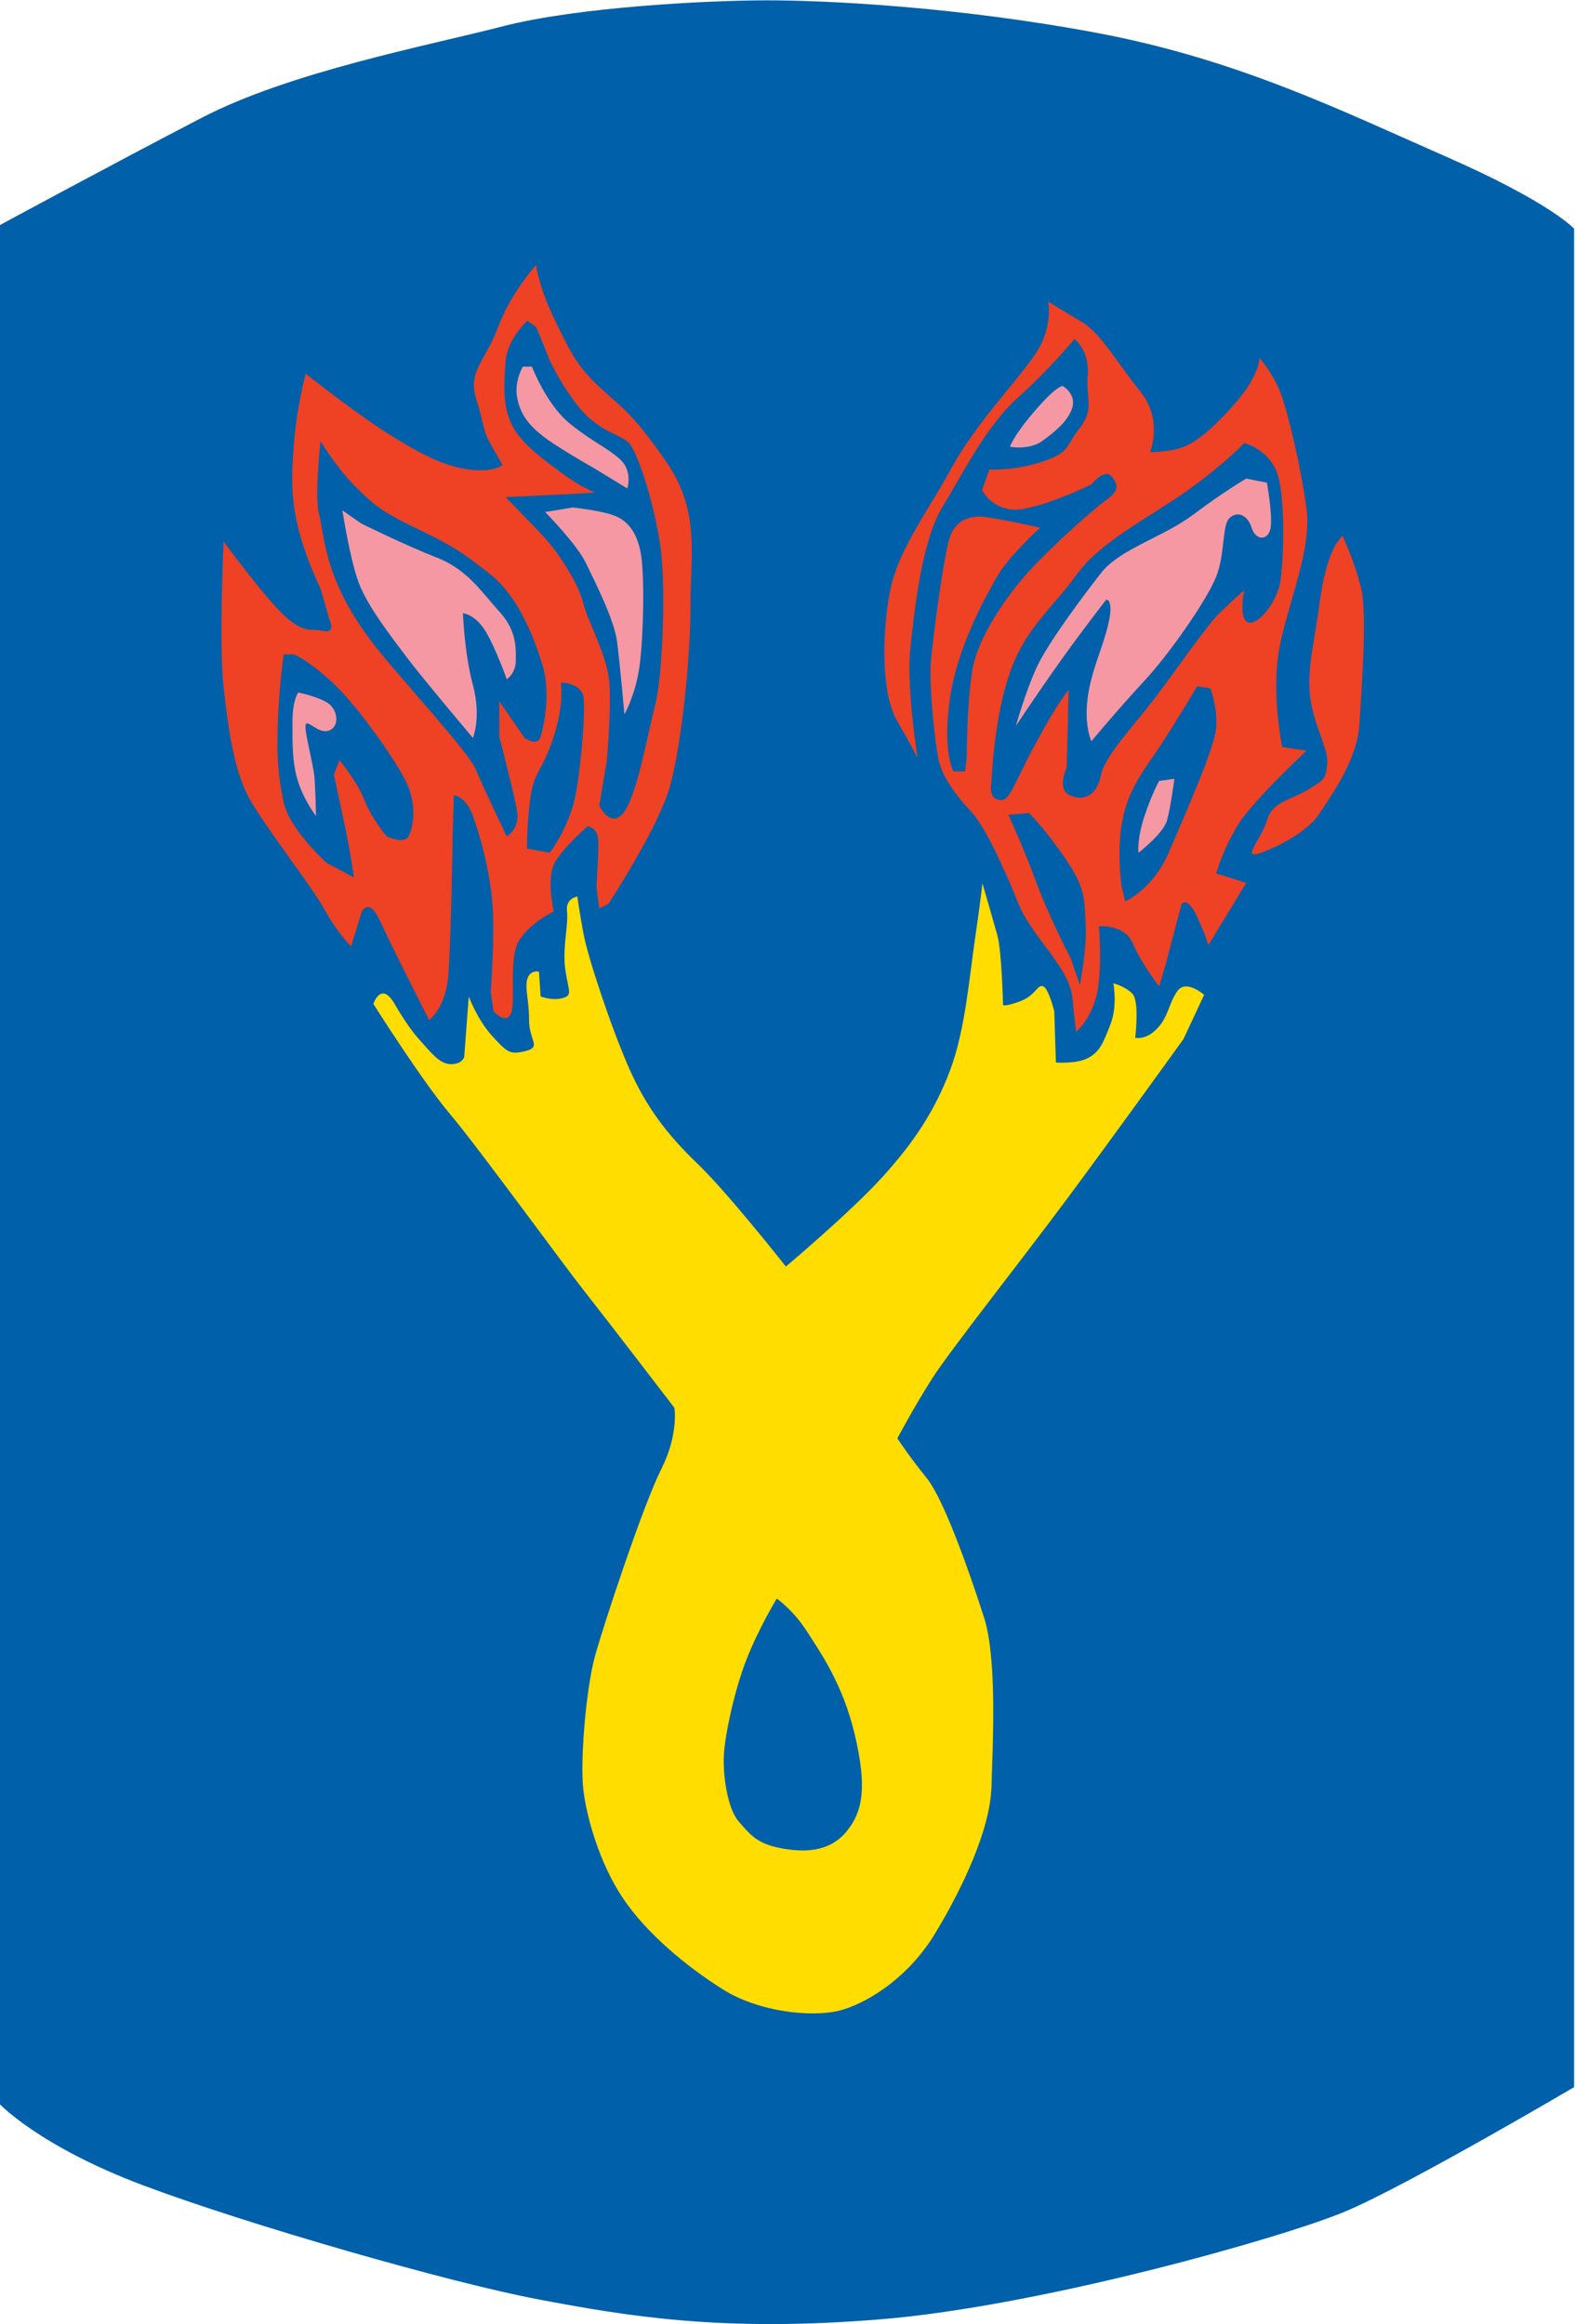
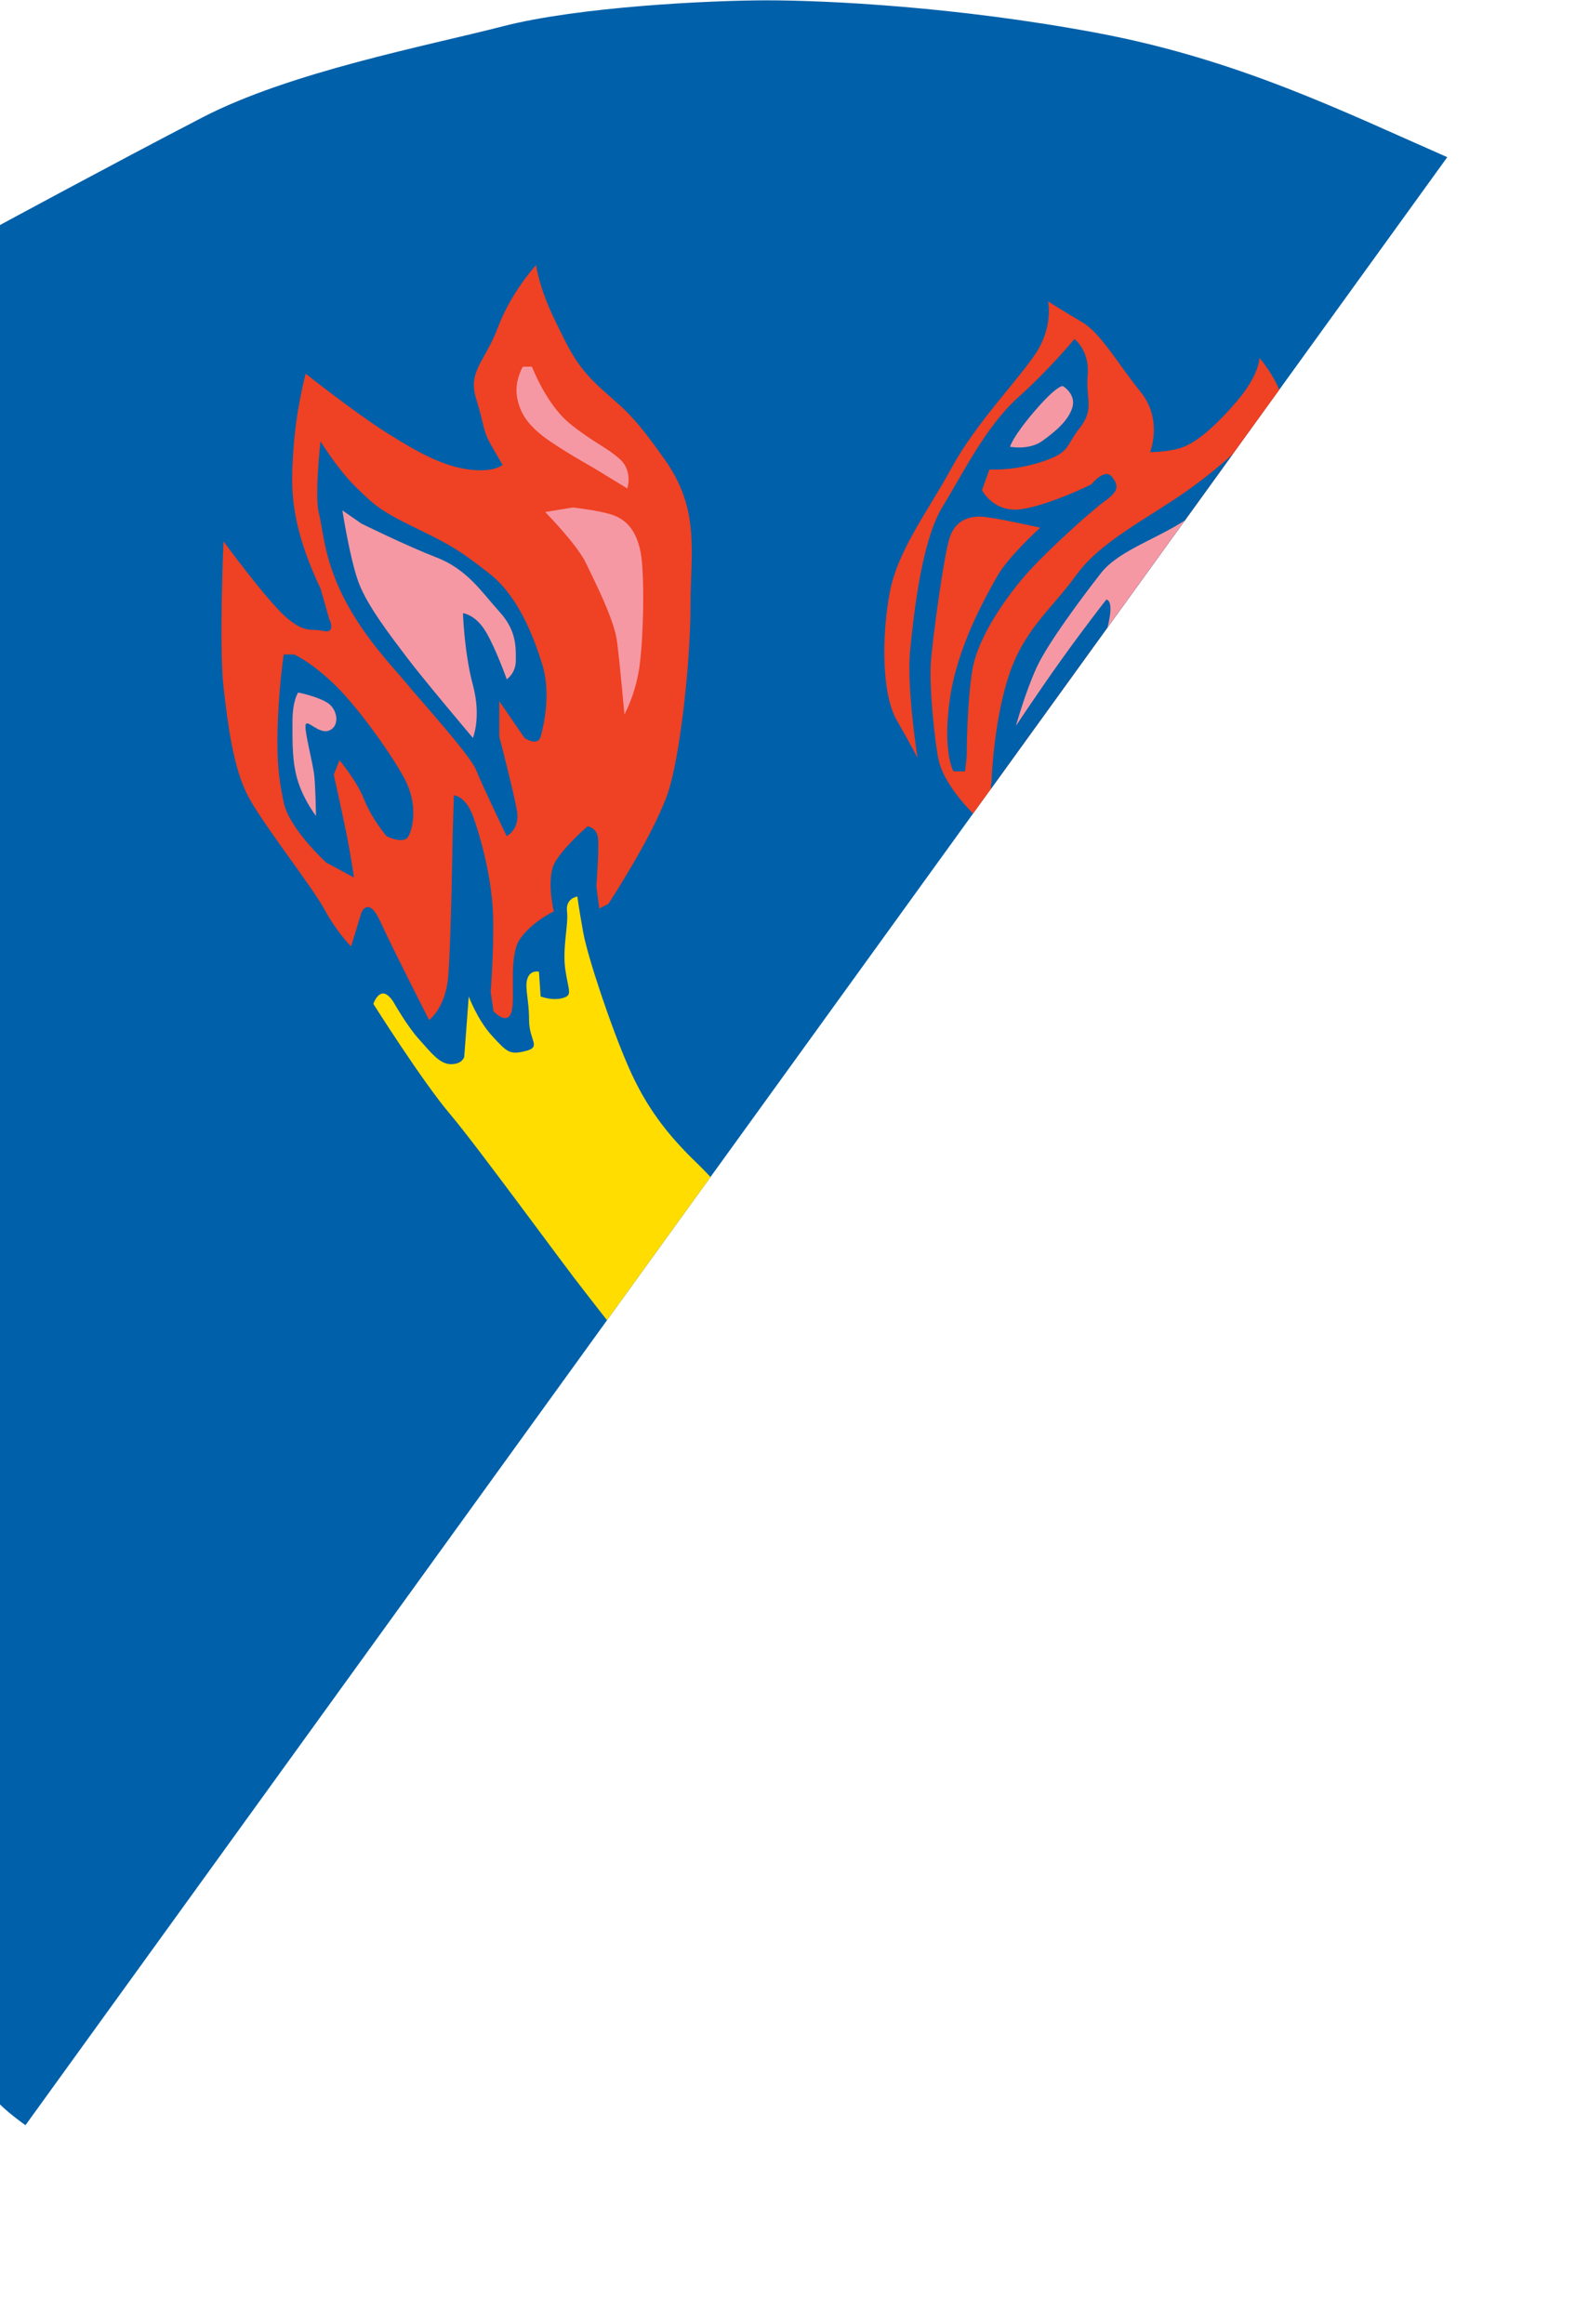
<svg xmlns="http://www.w3.org/2000/svg" version="1.0" width="135.602" height="200.041" id="svg6524">
  <defs id="defs6526">
    <clipPath id="id34">
      <path d="M 272.564,126 L 272.564,18 L 345.774,18 L 345.774,126" id="path197" />
    </clipPath>
    <clipPath id="id33">
-       <path d="M 261.9,10.8 L 351,10.8 L 351,134.1 L 261.9,134.1 L 261.9,10.8 z" id="path26" />
+       <path d="M 261.9,10.8 L 351,134.1 L 261.9,134.1 L 261.9,10.8 z" id="path26" />
    </clipPath>
  </defs>
  <g transform="translate(-166.336,-126.909)" id="layer1">
    <g transform="matrix(1.852,0,0,-1.852,-338.515,360.29)" clip-path="url(#id33)" id="g1224">
      <g clip-path="url(#id34)" id="g1226">
        <path d="M 272.564,115.539 L 272.564,28.243 C 272.564,28.243 274.409,26.265 279.264,24.443 C 284.12,22.619 293.545,19.913 297.633,19.145 C 301.721,18.376 306.117,17.609 313.565,18.223 C 321.013,18.838 332.261,22.024 335.141,23.234 C 338.019,24.443 345.774,29.01 345.774,29.01 L 345.774,115.385 C 345.774,115.385 344.7,116.594 339.844,118.726 C 334.987,120.857 330.149,123.255 323.605,124.484 C 317.059,125.712 311.013,126 308.268,126 C 305.523,126 299.457,125.693 295.964,124.791 C 292.471,123.889 286.096,122.68 281.99,120.549 C 277.883,118.419 272.564,115.539 272.564,115.539" id="path1228" style="fill:#0060a9;fill-rule:nonzero;stroke:none" />
      </g>
      <path d="M 289.955,79.357 C 289.955,79.357 292.22,75.769 293.507,74.251 C 294.792,72.736 298.766,67.266 299.784,65.98 C 300.801,64.693 303.949,60.585 303.949,60.585 C 303.949,60.585 304.159,59.357 303.334,57.725 C 302.509,56.094 300.685,50.585 300.264,49.069 C 299.841,47.553 299.572,44.232 299.707,42.928 C 299.841,41.621 300.456,39.434 301.55,37.802 C 302.643,36.17 304.486,34.635 306.195,33.559 C 307.904,32.486 310.282,32.274 311.512,32.543 C 312.74,32.813 314.776,34.002 316.08,36.17 C 317.386,38.339 318.632,41.007 318.69,42.985 C 318.748,44.962 318.959,48.915 318.345,50.835 C 317.731,52.755 316.502,56.304 315.676,57.323 C 314.851,58.34 314.314,59.165 314.314,59.165 C 314.314,59.165 315.121,60.681 315.946,61.968 C 316.771,63.255 319.899,67.207 322.089,70.144 C 324.276,73.081 327.617,77.725 327.617,77.725 L 328.576,79.78 C 328.576,79.78 327.751,80.508 327.347,79.971 C 326.944,79.435 326.925,78.764 326.388,78.207 C 325.851,77.65 325.371,77.784 325.371,77.784 C 325.371,77.784 325.582,79.491 325.236,79.837 C 324.891,80.183 324.354,80.316 324.354,80.316 C 324.354,80.316 324.564,79.28 324.218,78.399 C 323.873,77.515 323.72,77.131 323.181,76.843 C 322.644,76.555 321.685,76.633 321.685,76.633 L 321.608,79.012 C 321.608,79.012 321.34,80.126 321.07,80.183 C 320.802,80.241 320.744,79.761 320.053,79.491 C 319.362,79.224 319.228,79.3 319.228,79.3 C 319.228,79.3 319.17,81.815 318.959,82.564 C 318.748,83.312 318.269,84.963 318.269,84.963 C 318.269,84.963 318.192,84.213 317.923,82.372 C 317.653,80.528 317.462,78.129 316.771,76.287 C 316.08,74.443 315.121,72.966 313.623,71.314 C 312.126,69.665 309.131,67.15 309.131,67.15 C 309.131,67.15 306.443,70.568 305.024,71.93 C 303.604,73.292 302.624,74.579 301.818,76.422 C 301.012,78.263 299.917,81.527 299.707,82.698 C 299.496,83.868 299.438,84.348 299.438,84.348 C 299.438,84.348 298.881,84.272 298.957,83.657 C 299.035,83.043 298.728,81.948 298.881,80.931 C 299.035,79.915 299.227,79.761 298.747,79.626 C 298.266,79.491 297.73,79.704 297.73,79.704 L 297.653,80.856 C 297.653,80.856 297.25,80.951 297.115,80.528 C 296.981,80.107 297.193,79.569 297.193,78.609 C 297.193,77.65 297.786,77.362 297.04,77.17 C 296.29,76.978 296.174,77.112 295.483,77.861 C 294.792,78.609 294.389,79.704 294.389,79.704 L 294.179,76.9 C 294.179,76.9 294.102,76.555 293.563,76.555 C 293.026,76.555 292.623,77.112 292.067,77.725 C 291.511,78.34 290.896,79.435 290.896,79.435 C 290.896,79.435 290.627,79.896 290.359,79.837 C 290.09,79.78 289.955,79.357 289.955,79.357" id="path1230" style="fill:#ffdd00;fill-rule:nonzero;stroke:none" />
-       <path d="M 308.708,51.718 C 308.708,51.718 307.845,50.298 307.289,48.858 C 306.732,47.419 306.31,45.423 306.251,44.481 C 306.195,43.541 306.406,41.967 306.944,41.353 C 307.481,40.739 307.788,40.334 308.863,40.124 C 309.937,39.913 311.127,39.913 311.934,40.873 C 312.74,41.834 312.893,43.004 312.338,45.383 C 311.78,47.764 310.706,49.261 310.091,50.221 C 309.477,51.18 308.708,51.718 308.708,51.718" id="path1232" style="fill:#0060a9;fill-rule:nonzero;stroke:none" />
      <path d="M 300.877,84.002 C 300.877,84.002 303.2,87.535 303.738,89.454 C 304.275,91.373 304.698,95.405 304.698,97.862 C 304.698,100.318 305.158,102.295 303.527,104.618 C 301.895,106.94 301.55,107.017 300.456,108.034 C 299.361,109.05 299.035,109.819 298.344,111.24 C 297.653,112.66 297.519,113.697 297.519,113.697 C 297.519,113.697 296.367,112.449 295.753,110.817 C 295.138,109.186 294.332,108.763 294.735,107.477 C 295.138,106.192 295.004,106.057 295.483,105.231 L 295.964,104.406 C 295.964,104.406 295.56,104.042 294.389,104.195 C 293.218,104.349 292.086,104.944 290.57,105.904 C 289.053,106.864 286.807,108.649 286.807,108.649 C 286.807,108.649 286.404,107.132 286.269,105.501 C 286.136,103.868 286.117,102.891 286.462,101.47 C 286.807,100.049 287.498,98.667 287.498,98.667 L 287.902,97.247 C 287.902,97.247 288.248,96.556 287.634,96.69 C 287.019,96.825 286.807,96.556 285.924,97.304 C 285.041,98.054 282.987,100.855 282.987,100.855 C 282.987,100.855 282.776,95.942 282.987,94.099 C 283.199,92.257 283.449,90.299 284.14,88.993 C 284.832,87.689 287.134,84.771 287.69,83.734 C 288.248,82.698 288.919,82.026 288.919,82.026 L 289.399,83.601 C 289.399,83.601 289.726,84.405 290.281,83.177 C 290.839,81.948 292.546,78.609 292.546,78.609 C 292.546,78.609 293.296,79.146 293.43,80.586 C 293.563,82.026 293.641,87.209 293.641,87.209 L 293.699,89.051 C 293.699,89.051 294.236,89.032 294.583,88.092 C 294.928,87.15 295.349,85.596 295.483,84.079 C 295.619,82.564 295.407,79.915 295.407,79.915 L 295.542,79.012 C 295.542,79.012 296.155,78.34 296.367,78.954 C 296.578,79.569 296.213,81.565 296.77,82.372 C 297.326,83.177 298.344,83.657 298.344,83.657 C 298.344,83.657 297.959,85.231 298.421,85.98 C 298.881,86.729 299.917,87.612 299.917,87.612 C 299.917,87.612 300.339,87.554 300.397,87.074 C 300.456,86.594 300.322,84.828 300.322,84.828 L 300.456,83.792 L 300.877,84.002" id="path1234" style="fill:#ef4123;fill-rule:nonzero;stroke:none" />
      <path d="M 285.791,95.597 C 285.791,95.597 285.598,94.387 285.522,92.679 C 285.444,90.97 285.522,89.933 285.791,88.705 C 286.058,87.476 287.768,85.922 287.768,85.922 L 289.053,85.231 C 289.053,85.231 288.938,86.077 288.727,87.15 C 288.515,88.226 288.114,90.011 288.114,90.011 L 288.381,90.682 C 288.381,90.682 289.187,89.722 289.534,88.841 C 289.88,87.957 290.57,87.15 290.57,87.15 C 290.57,87.15 291.376,86.748 291.587,87.15 C 291.798,87.554 292.048,88.648 291.376,89.877 C 290.705,91.103 289.13,93.293 288.035,94.31 C 286.943,95.327 286.269,95.597 286.269,95.597 L 285.791,95.597" id="path1236" style="fill:#0060a9;fill-rule:nonzero;stroke:none" />
      <path d="M 287.498,105.501 C 287.498,105.501 287.211,102.985 287.422,102.16 C 287.634,101.335 287.652,100.049 288.593,98.207 C 289.534,96.364 290.896,94.982 291.511,94.234 C 292.124,93.485 294.466,90.913 294.735,90.222 C 295.004,89.531 296.155,87.15 296.155,87.15 C 296.155,87.15 296.77,87.476 296.635,88.302 C 296.5,89.128 295.809,91.776 295.809,91.776 L 295.809,93.427 L 296.981,91.719 C 296.981,91.719 297.595,91.297 297.73,91.776 C 297.865,92.257 298.229,93.773 297.806,95.135 C 297.385,96.498 296.655,98.341 295.349,99.358 C 294.044,100.375 293.641,100.645 291.933,101.47 C 290.225,102.295 289.955,102.584 289.13,103.39 C 288.305,104.195 287.498,105.501 287.498,105.501" id="path1238" style="fill:#0060a9;fill-rule:nonzero;stroke:none" />
-       <path d="M 297.115,111.106 C 297.115,111.106 296.174,110.28 296.099,109.186 C 296.02,108.091 295.964,107.228 296.367,106.326 C 296.77,105.423 297.921,104.618 298.747,104.003 C 299.572,103.39 300.264,103.121 300.264,103.121 L 298.881,103.043 L 296.099,102.91 C 296.099,102.91 297.442,101.545 297.998,100.933 C 298.555,100.318 299.496,98.879 299.707,97.996 C 299.917,97.112 300.859,95.539 300.935,94.176 C 301.012,92.813 300.801,90.624 300.801,90.624 L 300.456,88.571 C 300.456,88.571 301.012,87.42 301.626,88.302 C 302.241,89.186 302.702,91.91 303.047,93.215 C 303.392,94.521 303.546,98.417 303.334,100.318 C 303.123,102.218 302.241,105.155 301.761,105.501 C 301.281,105.847 300.667,105.961 299.917,106.652 C 299.169,107.343 298.285,108.897 298.076,109.455 C 297.865,110.011 297.519,110.817 297.519,110.817 L 297.115,111.106" id="path1240" style="fill:#0060a9;fill-rule:nonzero;stroke:none" />
-       <path d="M 298.67,94.291 C 298.67,94.291 298.843,93.312 298.325,91.738 C 297.806,90.165 297.442,90.184 297.269,89.032 C 297.096,87.88 297.096,86.576 297.096,86.576 L 298.153,86.382 C 298.153,86.382 299.112,87.63 299.38,89.205 C 299.649,90.778 299.803,92.87 299.726,93.581 C 299.649,94.291 298.67,94.291 298.67,94.291" id="path1242" style="fill:#0060a9;fill-rule:nonzero;stroke:none" />
      <path d="M 321.32,112.007 C 321.32,112.007 321.568,110.874 320.783,109.646 C 319.997,108.418 318,106.403 316.848,104.291 C 315.695,102.18 314.314,100.433 313.949,98.417 C 313.583,96.402 313.583,93.754 314.295,92.525 C 315.005,91.297 315.255,90.778 315.255,90.778 C 315.255,90.778 314.736,94.041 314.909,95.788 C 315.083,97.536 315.447,100.874 316.406,102.448 C 317.367,104.023 318.44,106.211 319.918,107.535 C 321.397,108.859 322.548,110.261 322.548,110.261 C 322.548,110.261 323.259,109.723 323.162,108.59 C 323.067,107.459 323.49,107.017 322.799,106.133 C 322.108,105.251 322.375,105.002 321.052,104.56 C 319.727,104.118 318.594,104.195 318.594,104.195 L 318.25,103.236 C 318.25,103.236 318.786,102.16 320.091,102.352 C 321.397,102.544 323.335,103.503 323.335,103.503 C 323.335,103.503 323.95,104.291 324.295,103.85 C 324.641,103.409 324.564,103.158 323.95,102.718 C 323.335,102.276 321.397,100.529 320.438,99.473 C 319.478,98.417 318.077,96.479 317.807,94.906 C 317.539,93.332 317.539,90.874 317.539,90.874 L 317.462,90.165 L 316.924,90.165 C 316.924,90.165 316.406,91.047 316.752,93.504 C 317.097,95.961 318.403,98.245 318.94,99.205 C 319.478,100.164 320.956,101.489 320.956,101.489 C 320.956,101.489 318.671,102.007 318.154,102.007 C 317.634,102.007 317.02,101.834 316.752,101.047 C 316.483,100.26 315.946,96.325 315.868,95.173 C 315.793,94.022 316.061,91.469 316.234,90.682 C 316.406,89.896 317.116,88.955 317.634,88.417 C 318.154,87.88 318.671,86.939 319.381,85.347 C 320.091,83.753 319.918,83.83 320.706,82.698 C 321.378,81.737 322.089,80.951 322.356,80.087 C 322.395,79.934 322.434,79.78 322.454,79.626 C 322.548,78.59 322.625,78.053 322.625,78.053 C 322.625,78.053 323.354,78.666 323.605,79.896 C 323.855,81.123 323.68,82.966 323.68,82.966 C 323.68,82.966 324.891,83.062 325.255,82.18 C 325.619,81.296 326.483,80.163 326.483,80.163 C 326.483,80.163 326.752,81.027 327.021,82.083 C 327.29,83.139 327.539,84.021 327.539,84.021 C 327.539,84.021 327.809,84.367 328.25,83.408 C 328.691,82.447 328.768,82.083 328.768,82.083 L 330.533,84.982 L 329.133,85.423 C 329.133,85.423 329.459,86.576 330.168,87.708 C 330.879,88.841 333.337,91.124 333.337,91.124 L 332.205,91.297 C 332.205,91.297 331.743,93.504 332.013,95.519 C 332.28,97.536 333.604,100.318 333.337,102.352 C 333.067,104.387 332.453,106.921 332.107,107.805 C 331.762,108.687 331.148,109.378 331.148,109.378 C 331.148,109.378 331.148,108.59 330.093,107.362 C 329.037,106.133 328.25,105.501 327.636,105.251 C 327.021,105.002 326.062,105.002 326.062,105.002 C 326.062,105.002 326.675,106.499 325.619,107.805 C 324.564,109.11 323.778,110.529 322.895,111.048 C 322.011,111.566 321.32,112.007 321.32,112.007" id="path1244" style="fill:#ef4123;fill-rule:nonzero;stroke:none" />
      <path d="M 330.438,105.423 C 330.438,105.423 329.459,104.387 327.712,103.158 C 325.966,101.93 323.758,100.855 322.625,99.281 C 321.493,97.708 320.187,96.767 319.478,94.56 C 318.767,92.352 318.69,89.647 318.69,89.647 C 318.69,89.647 318.518,88.916 319.036,88.841 C 319.554,88.763 319.573,89.281 320.706,91.393 C 321.838,93.504 322.279,93.945 322.279,93.945 L 322.184,90.337 C 322.184,90.337 321.685,89.3 322.375,89.032 C 323.067,88.763 323.605,89.108 323.778,89.991 C 323.95,90.874 325.371,92.371 326.234,93.504 C 327.098,94.636 328.672,96.901 329.209,97.438 C 329.748,97.977 330.438,98.591 330.438,98.591 C 330.438,98.591 330.168,97.266 330.611,97.093 C 331.052,96.921 331.935,97.977 332.107,98.936 C 332.28,99.895 332.376,103.063 331.935,104.118 C 331.494,105.175 330.438,105.423 330.438,105.423" id="path1246" style="fill:#0060a9;fill-rule:nonzero;stroke:none" />
      <path d="M 319.478,88.149 C 319.478,88.149 320.245,86.459 320.783,84.982 C 321.32,83.504 322.375,81.469 322.375,81.469 L 322.799,80.241 C 322.799,80.241 323.144,81.988 323.067,83.139 C 322.99,84.292 323.067,84.732 322.108,86.133 C 321.148,87.535 320.438,88.226 320.438,88.226 L 319.478,88.149" id="path1248" style="fill:#0060a9;fill-rule:nonzero;stroke:none" />
-       <path d="M 328.25,94.118 C 328.25,94.118 327.731,93.234 326.848,91.834 C 325.966,90.432 325.198,89.647 324.833,88.149 C 324.468,86.651 324.737,84.809 324.737,84.809 L 324.909,84.119 C 324.909,84.119 326.215,84.712 326.925,86.382 C 327.636,88.053 329.056,91.22 329.133,92.179 C 329.209,93.14 328.864,94.022 328.864,94.022 L 328.25,94.118" id="path1250" style="fill:#0060a9;fill-rule:nonzero;stroke:none" />
      <path d="M 334.737,100.779 C 334.737,100.779 334.219,100.068 333.952,98.054 C 333.682,96.038 333.337,94.886 333.509,93.581 C 333.682,92.276 334.373,91.201 334.297,90.51 C 334.219,89.819 334.219,89.799 333.337,89.281 C 332.453,88.763 331.762,88.763 331.494,87.88 C 331.225,86.997 330.247,86.018 331.225,86.382 C 332.205,86.748 333.431,87.42 333.952,88.226 C 334.468,89.032 335.696,90.682 335.793,92.352 C 335.89,94.022 336.158,97.363 335.89,98.591 C 335.62,99.818 335.006,101.125 335.006,101.125 L 334.737,100.779" id="path1252" style="fill:#ef4123;fill-rule:nonzero;stroke:none" />
      <path d="M 286.462,93.83 C 286.462,93.83 286.194,93.485 286.194,92.468 C 286.194,91.449 286.175,90.548 286.462,89.666 C 286.749,88.782 287.288,88.092 287.288,88.092 C 287.288,88.092 287.269,89.32 287.211,89.933 C 287.153,90.548 286.731,92.064 286.807,92.334 C 286.884,92.601 287.422,91.872 287.902,92.064 C 288.381,92.257 288.305,92.967 287.902,93.293 C 287.498,93.619 286.462,93.83 286.462,93.83" id="path1254" style="fill:#f598a3;fill-rule:nonzero;stroke:none" />
      <path d="M 288.515,102.295 C 288.515,102.295 288.861,100.049 289.265,98.954 C 289.668,97.862 290.743,96.479 291.511,95.462 C 292.278,94.444 294.583,91.719 294.583,91.719 C 294.583,91.719 294.984,92.679 294.583,94.176 C 294.179,95.672 294.121,97.516 294.121,97.516 C 294.121,97.516 294.716,97.457 295.196,96.633 C 295.675,95.808 296.155,94.444 296.155,94.444 C 296.155,94.444 296.578,94.713 296.578,95.327 C 296.578,95.942 296.616,96.709 295.809,97.592 C 295.004,98.475 294.332,99.55 292.892,100.106 C 291.453,100.664 289.399,101.681 289.399,101.681 L 288.515,102.295" id="path1256" style="fill:#f598a3;fill-rule:nonzero;stroke:none" />
      <path d="M 296.904,108.975 C 296.904,108.975 296.5,108.303 296.635,107.554 C 296.77,106.805 297.134,106.306 297.806,105.769 C 298.479,105.231 300.186,104.272 300.186,104.272 L 301.761,103.312 C 301.761,103.312 302.029,104.118 301.415,104.676 C 300.801,105.231 300.186,105.442 299.092,106.326 C 297.998,107.209 297.326,108.975 297.326,108.975 L 296.904,108.975" id="path1258" style="fill:#f598a3;fill-rule:nonzero;stroke:none" />
      <path d="M 297.94,102.218 C 297.94,102.218 299.419,100.721 299.841,99.838 C 300.264,98.954 301.146,97.227 301.281,96.21 C 301.415,95.194 301.626,92.813 301.626,92.813 C 301.626,92.813 302.087,93.619 302.297,94.847 C 302.509,96.076 302.587,99.339 302.374,100.375 C 302.163,101.412 301.684,101.872 301.069,102.085 C 300.456,102.295 299.227,102.43 299.227,102.43 L 297.94,102.218" id="path1260" style="fill:#f598a3;fill-rule:nonzero;stroke:none" />
      <path d="M 322.011,108.072 C 322.011,108.072 321.763,108.15 320.706,106.921 C 319.651,105.693 319.554,105.251 319.554,105.251 C 319.554,105.251 320.438,105.078 321.052,105.521 C 321.666,105.961 322.279,106.479 322.454,107.094 C 322.625,107.707 322.011,108.072 322.011,108.072" id="path1262" style="fill:#f598a3;fill-rule:nonzero;stroke:none" />
      <path d="M 326.483,89.722 C 326.483,89.722 326.138,89.108 325.792,88.053 C 325.446,86.997 325.524,86.382 325.524,86.382 C 325.524,86.382 326.675,87.266 326.848,87.88 C 327.021,88.494 327.194,89.819 327.194,89.819 L 326.483,89.722" id="path1264" style="fill:#f598a3;fill-rule:nonzero;stroke:none" />
      <path d="M 330.533,103.773 C 330.533,103.773 329.478,103.158 328.077,102.103 C 326.675,101.047 324.66,100.51 323.778,99.377 C 322.895,98.245 321.301,96.114 320.783,94.982 C 320.265,93.85 319.824,92.276 319.824,92.276 C 319.824,92.276 320.878,93.869 321.934,95.346 C 322.99,96.825 324.027,98.148 324.027,98.148 C 324.027,98.148 324.391,98.168 324.122,97.017 C 323.855,95.865 323.335,94.886 323.162,93.581 C 322.99,92.276 323.335,91.565 323.335,91.565 C 323.335,91.565 324.564,93.043 325.792,94.367 C 327.021,95.693 328.71,98.148 329.133,99.205 C 329.556,100.26 329.402,101.585 329.748,101.93 C 330.093,102.276 330.592,102.103 330.783,101.489 C 330.974,100.874 331.57,100.874 331.667,101.489 C 331.762,102.103 331.494,103.582 331.494,103.582 L 330.533,103.773" id="path1266" style="fill:#f598a3;fill-rule:nonzero;stroke:none" />
    </g>
  </g>
</svg>